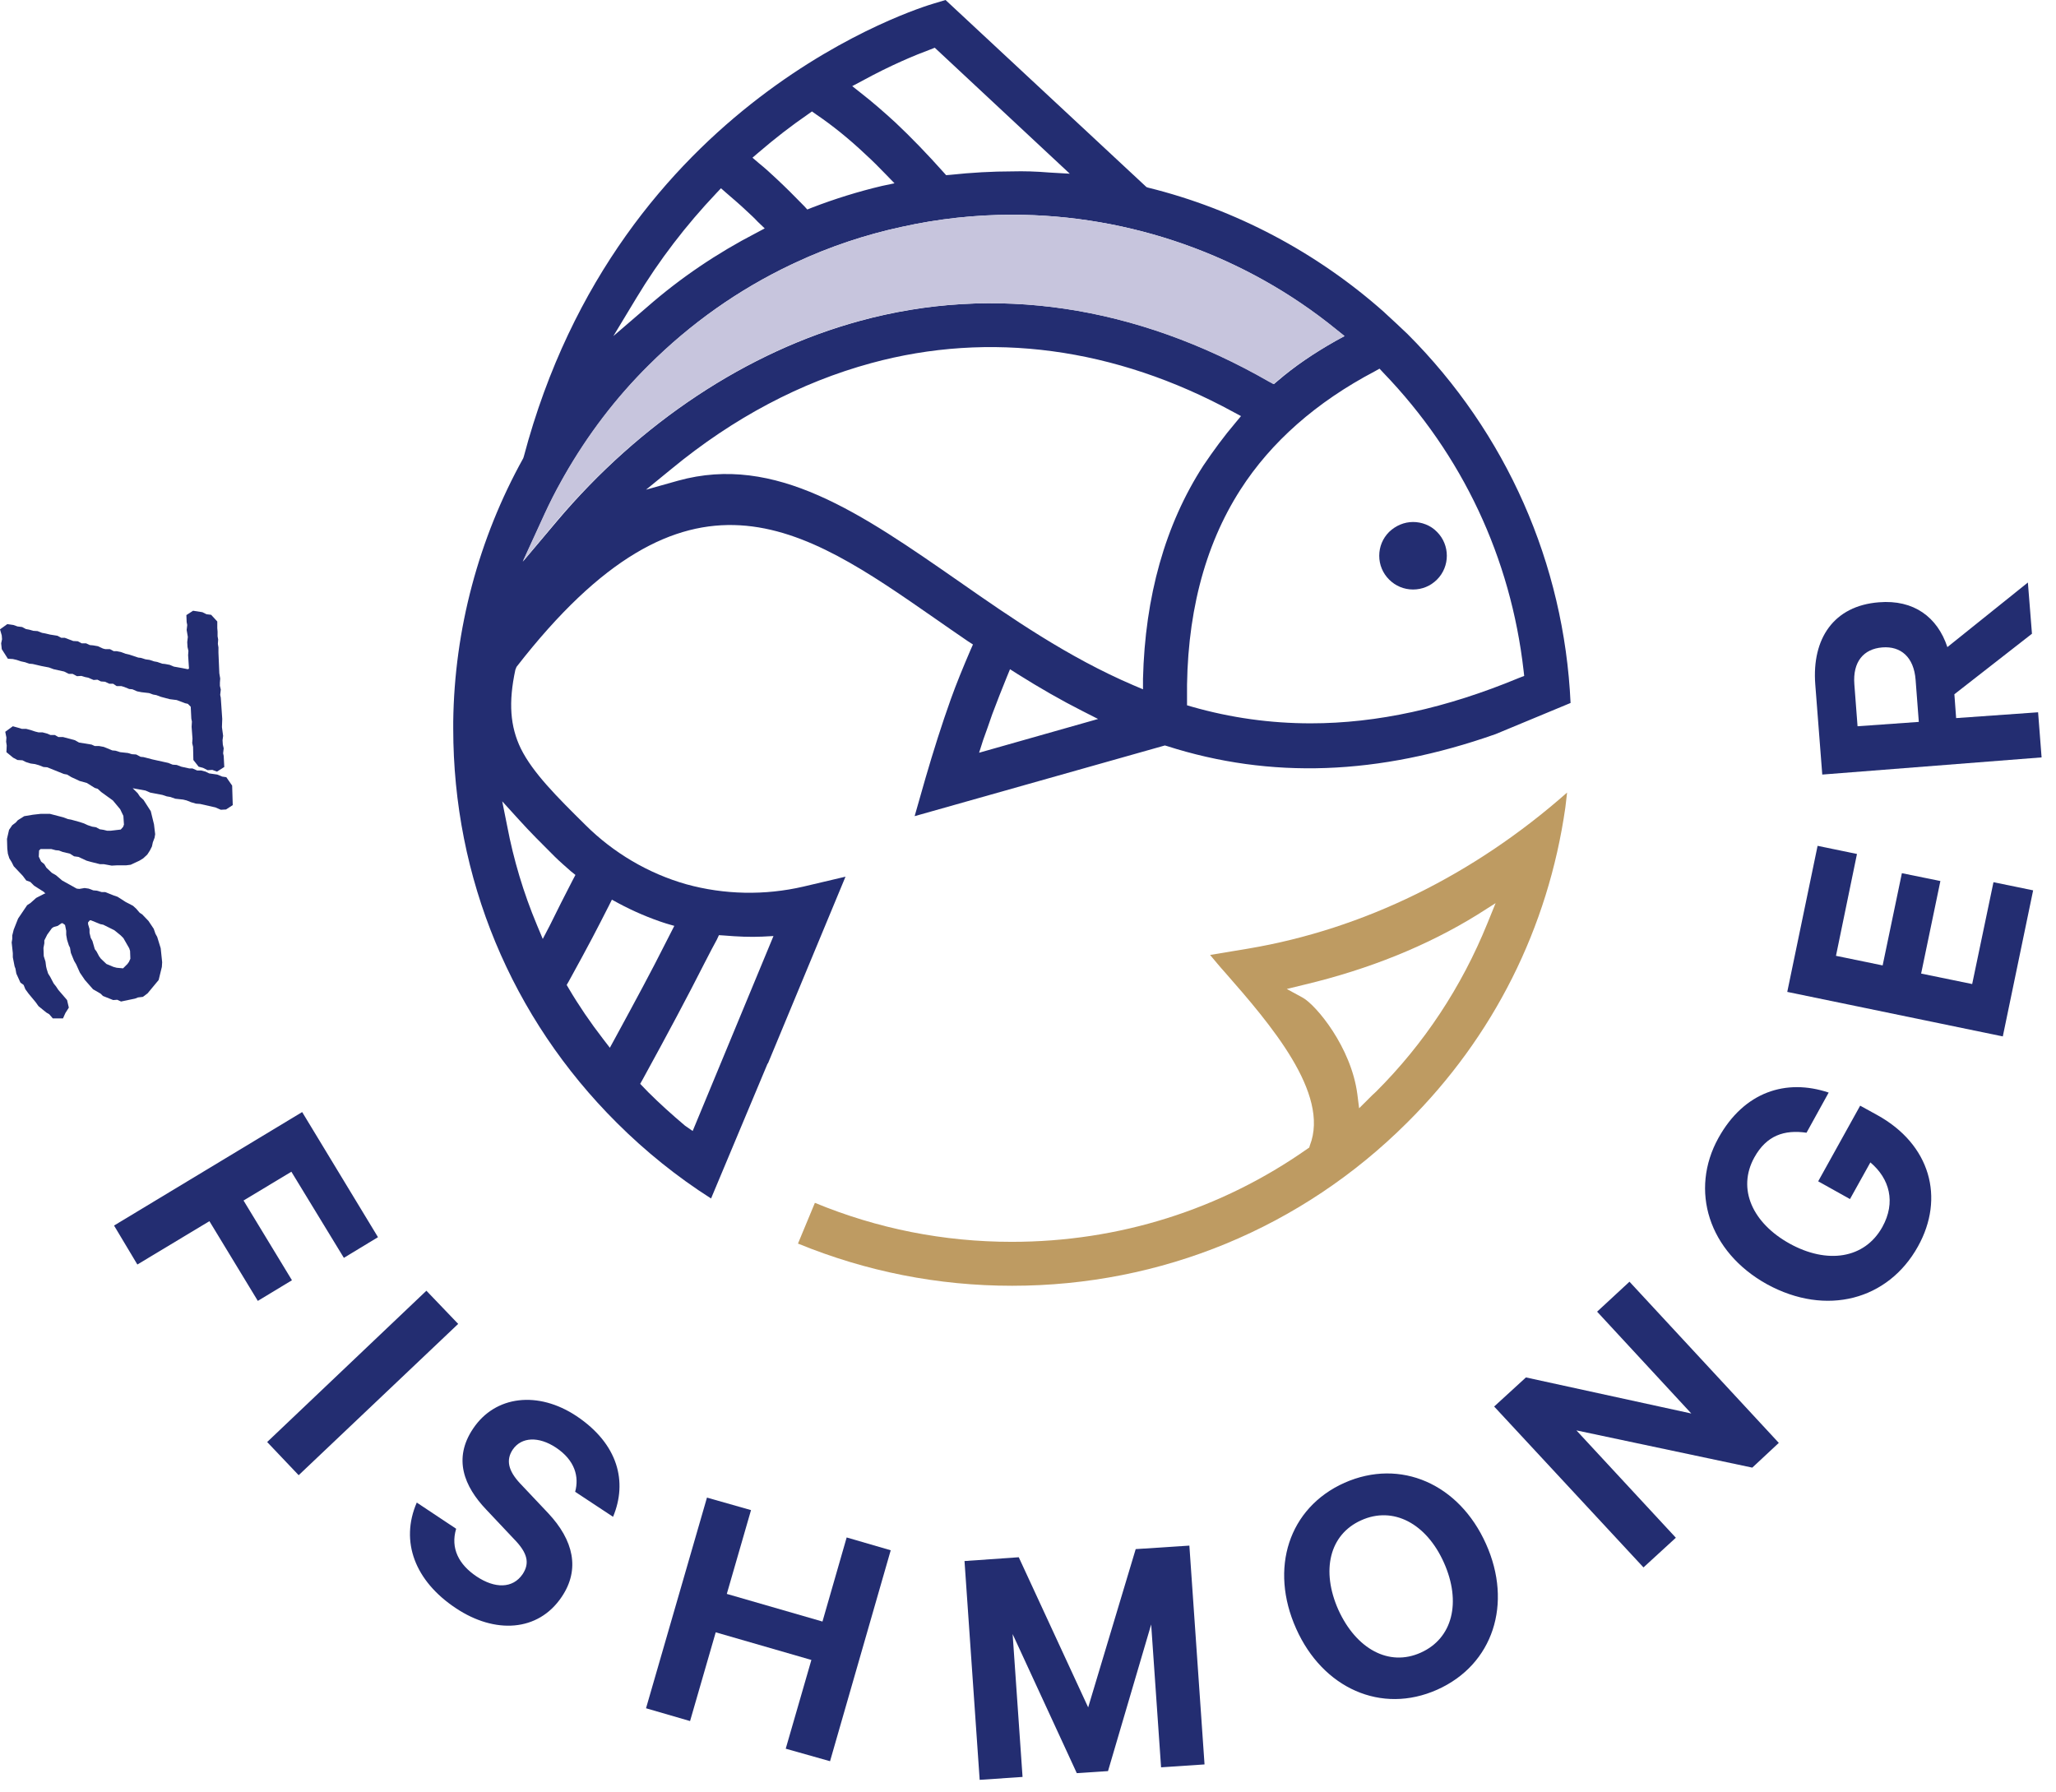
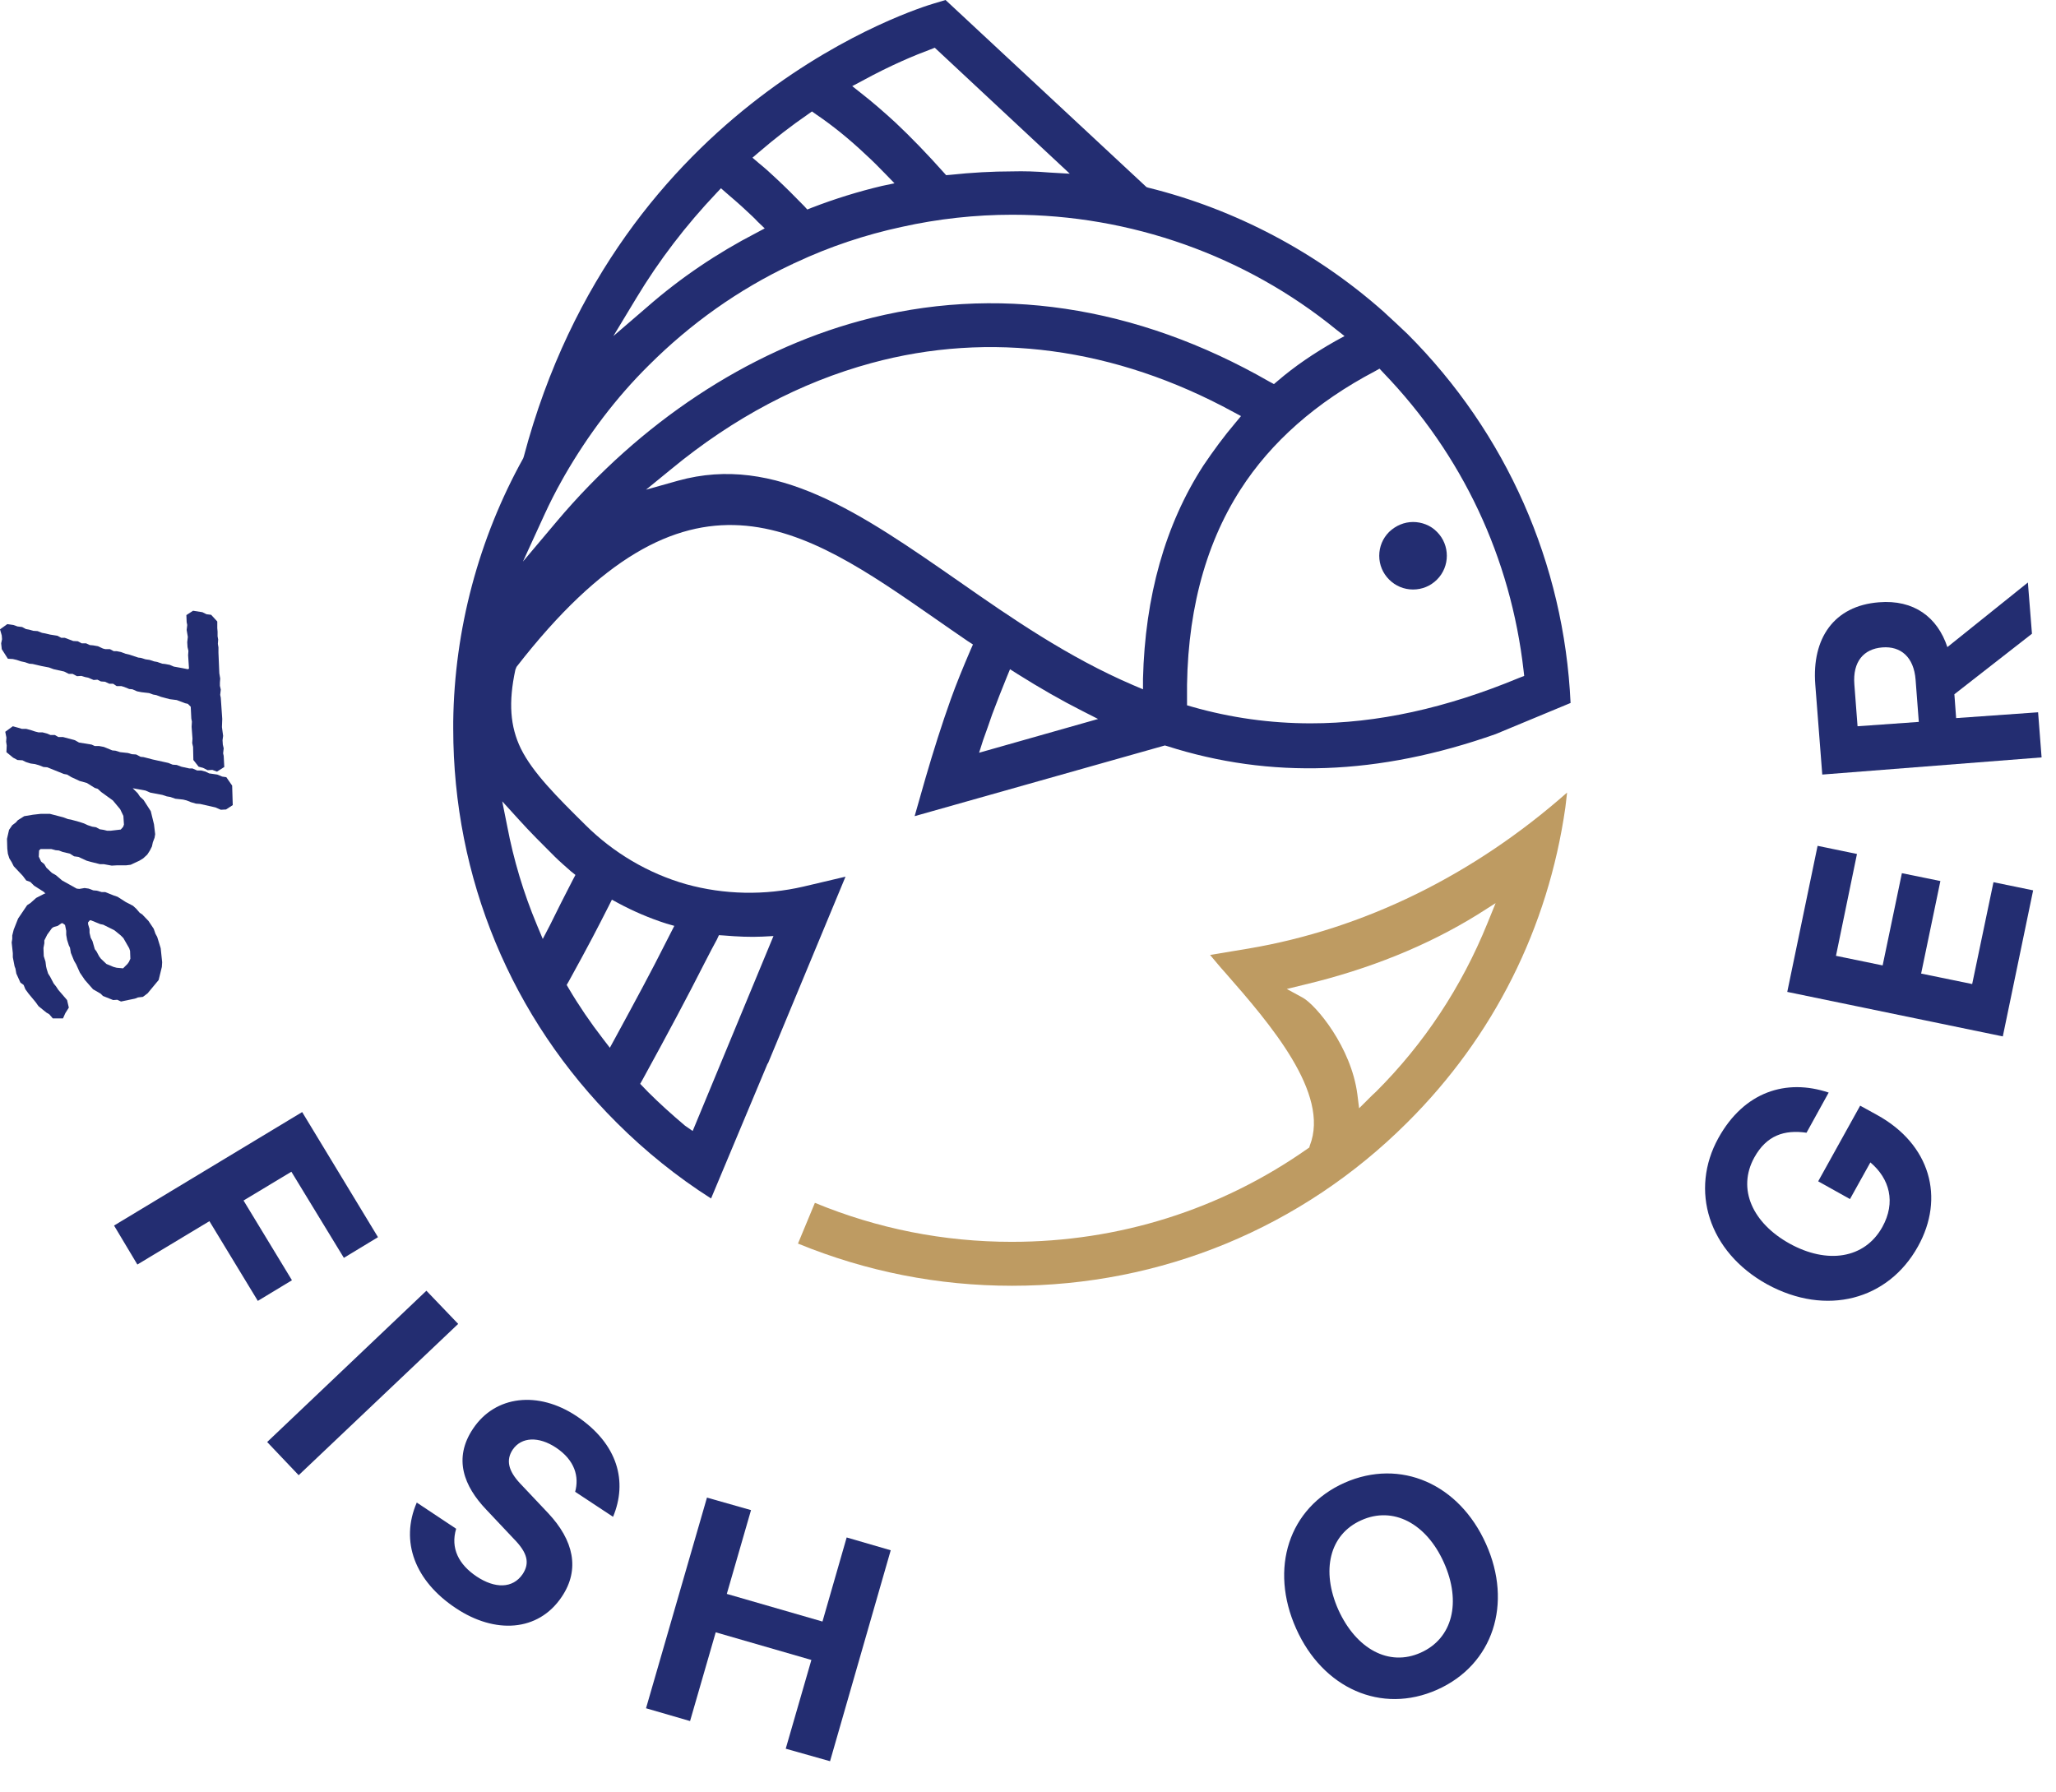
<svg xmlns="http://www.w3.org/2000/svg" width="117" height="102" viewBox="0 0 117 102" fill="none">
  <g clip-path="url(#clip0)">
    <path d="M115.981 40.534L116.18 43.101L103.699 44.078L103.301 38.945C103.101 36.329 104.363 34.474 106.919 34.275C108.91 34.11 110.255 35.12 110.819 36.825L115.4 33.149L115.632 36.064L111.217 39.508L111.317 40.865L115.981 40.534ZM109.193 41.081L109.01 38.68C108.91 37.388 108.164 36.759 107.118 36.842C106.056 36.925 105.425 37.653 105.525 38.945L105.707 41.329L109.193 41.081Z" fill="#232D71" />
    <path d="M115.699 50.667L113.973 58.979L101.707 56.446L103.433 48.134L105.674 48.597L104.479 54.393L107.135 54.939L108.23 49.69L110.421 50.137L109.325 55.403L112.23 55.999L113.442 50.203L115.699 50.667Z" fill="#232D71" />
    <path d="M106.819 63.45C109.856 65.123 110.686 68.169 109.143 70.934C107.45 73.981 103.931 74.925 100.562 73.087C97.209 71.232 96.147 67.722 97.79 64.758C99.251 62.126 101.641 61.364 104.064 62.175L102.803 64.46C101.541 64.278 100.529 64.609 99.832 65.868C98.836 67.672 99.749 69.61 101.84 70.769C103.964 71.944 106.105 71.646 107.118 69.825C107.898 68.418 107.533 67.076 106.437 66.149L105.276 68.235L103.467 67.225L105.856 62.92L106.819 63.45Z" fill="#232D71" />
-     <path d="M92.728 72.938L101.226 82.111L99.716 83.518L89.708 81.399L95.367 87.508L93.525 89.197L85.027 80.041L86.836 78.385L96.247 80.438L90.886 74.643L92.728 72.938Z" fill="#232D71" />
    <path d="M89.376 40.004L85.11 41.776C78.438 44.127 72.297 44.342 66.405 42.455L66.289 42.422L52.049 46.445L52.663 44.293C53.111 42.753 53.592 41.229 54.107 39.789C54.422 38.911 54.787 38.017 55.235 36.974L55.368 36.676L55.086 36.494C54.455 36.063 53.808 35.616 53.194 35.186C45.642 29.937 39.136 25.4 29.393 37.951L29.327 38.117C28.929 39.971 29.028 41.345 29.642 42.604C30.323 43.978 31.701 45.352 33.31 46.942C34.904 48.531 36.895 49.707 39.053 50.32C41.211 50.916 43.518 50.965 45.725 50.452L48.115 49.889L43.7 60.519H43.684L40.464 68.202C38.538 66.977 36.729 65.52 35.103 63.897C29.095 57.92 25.792 49.955 25.792 41.461V41.064C25.858 35.831 27.236 30.649 29.775 26.079L29.808 25.98C35.203 5.63 52.414 0.414 53.144 0.199L53.808 0L65.243 10.647L65.343 10.68C70.305 11.905 74.953 14.372 78.77 17.767L78.803 17.8C79.235 18.197 79.666 18.595 80.098 19.009C85.724 24.638 89.01 32.073 89.376 40.004ZM86.737 38.464L86.703 38.166C85.973 31.742 83.218 25.88 78.72 21.211L78.504 20.979L78.239 21.128C74.903 22.883 72.33 25.152 70.588 27.867C68.513 31.096 67.484 35.136 67.55 39.839V40.136L67.832 40.219C70.04 40.849 72.297 41.163 74.588 41.163C78.372 41.163 82.289 40.302 86.438 38.58L86.737 38.464ZM75.998 19.406L76.513 19.125L76.048 18.76C70.87 14.538 64.314 12.22 57.609 12.22C55.501 12.22 53.376 12.452 51.302 12.915C49.227 13.362 47.202 14.041 45.294 14.935L45.227 14.968C45.177 14.985 45.128 15.002 45.094 15.035L45.045 15.051C42.024 16.475 39.302 18.413 36.929 20.78C35.053 22.635 33.46 24.754 32.132 27.056L31.983 27.321C31.601 28 31.285 28.629 31.003 29.241L29.759 31.957L31.684 29.672C36.431 24.042 42.538 20.002 48.928 18.264C56.613 16.161 64.662 17.369 72.247 21.724L72.496 21.857L72.712 21.674C73.675 20.846 74.77 20.101 75.998 19.406ZM70.305 24.059L70.621 23.678L70.189 23.446C63.451 19.77 56.314 18.826 49.576 20.664C45.559 21.757 41.742 23.777 38.223 26.675L36.763 27.867L38.588 27.354C44.132 25.814 48.995 29.208 54.638 33.133C57.509 35.136 60.779 37.404 64.496 38.994L65.044 39.226V38.63C65.16 33.944 66.305 29.854 68.48 26.493C69.061 25.632 69.658 24.82 70.305 24.059ZM55.717 42.836L62.488 40.915L61.575 40.451C60.397 39.855 59.185 39.16 57.891 38.348L57.476 38.083L57.293 38.53C57.011 39.226 56.729 39.938 56.463 40.65C56.297 41.13 56.132 41.61 55.949 42.107L55.717 42.836ZM59.733 9.819L60.878 9.885L53.194 2.716L52.945 2.815C52.098 3.129 50.721 3.692 49.028 4.62L48.497 4.901L48.978 5.282C49.659 5.812 50.322 6.391 50.97 6.987C51.849 7.815 52.762 8.759 53.708 9.819L53.841 9.968L54.057 9.951C55.285 9.819 56.48 9.753 57.609 9.753C58.256 9.736 58.936 9.753 59.733 9.819ZM50.903 10.431L50.405 9.918C50.024 9.521 49.642 9.14 49.26 8.792C48.314 7.898 47.368 7.136 46.439 6.507L46.206 6.342L45.974 6.507C45.011 7.17 44.115 7.865 43.169 8.676L42.821 8.974L43.169 9.272C43.518 9.554 43.85 9.852 44.198 10.183C44.696 10.647 45.227 11.177 45.758 11.723L45.941 11.922L46.19 11.822C47.517 11.309 48.862 10.895 50.19 10.581L50.903 10.431ZM39.418 64.361L44.016 53.267L43.385 53.3C42.688 53.333 41.974 53.3 41.177 53.234L40.912 53.217L40.796 53.466C40.63 53.764 40.414 54.178 40.065 54.857C39.169 56.628 38.024 58.781 36.58 61.413L36.431 61.678L36.895 62.159C37.543 62.804 38.223 63.417 38.987 64.063L39.418 64.361ZM43.02 13.263L43.518 12.998L43.119 12.617C42.92 12.402 42.704 12.203 42.505 12.021C42.107 11.64 41.692 11.293 41.31 10.961L41.028 10.713L40.763 10.995C39.053 12.799 37.51 14.803 36.215 16.955L34.904 19.125L36.829 17.469C38.721 15.813 40.812 14.405 43.02 13.263ZM37.858 53.697L38.373 52.688L37.908 52.555C36.978 52.257 36.049 51.86 35.186 51.396L34.821 51.197L34.638 51.562C33.991 52.837 33.559 53.681 32.364 55.85L32.248 56.049L32.364 56.248C32.929 57.208 33.593 58.185 34.323 59.129L34.705 59.625L35.003 59.079C36.165 56.943 37.111 55.188 37.858 53.697ZM32.597 50.071L32.746 49.79L32.497 49.591C32.182 49.31 31.85 49.028 31.551 48.73C30.837 48.018 30.14 47.323 29.543 46.66L28.58 45.601L28.862 47.008C29.227 48.929 29.792 50.816 30.555 52.638L30.887 53.433L31.285 52.671C31.767 51.694 32.099 51.032 32.597 50.071Z" fill="#232D71" />
    <path d="M89.177 45.103C89.127 45.501 89.094 45.882 89.077 45.965C88.098 52.803 84.994 58.996 80.081 63.88C74.073 69.874 66.09 73.169 57.592 73.169C53.377 73.169 49.294 72.358 45.41 70.768L46.373 68.45C49.941 69.924 53.708 70.669 57.576 70.669C63.65 70.669 69.459 68.848 74.405 65.371L74.505 65.304L74.538 65.188C75.7 62.224 72.264 58.251 69.725 55.353C69.409 55.005 69.127 54.657 68.862 54.343L71.052 53.979C77.608 52.869 83.849 49.806 89.177 45.103ZM84.645 52.538L85.11 51.395L84.065 52.058C81.227 53.813 77.924 55.154 74.239 56.032L73.227 56.28L74.139 56.777C74.903 57.207 76.895 59.592 77.243 62.274L77.343 63.069L77.907 62.506C78.04 62.373 78.173 62.241 78.305 62.125C81.027 59.41 83.168 56.181 84.645 52.538Z" fill="#BE9B62" />
    <path d="M84.562 87.857C86.089 91.251 84.977 94.729 81.791 96.153C78.604 97.577 75.268 96.07 73.757 92.675C72.231 89.264 73.326 85.804 76.513 84.38C79.699 82.972 83.035 84.446 84.562 87.857ZM80.844 94.05C82.67 93.238 83.168 91.169 82.172 88.933C81.177 86.698 79.284 85.688 77.459 86.516C75.65 87.327 75.168 89.38 76.164 91.616C77.177 93.835 79.035 94.861 80.844 94.05Z" fill="#232D71" />
    <path d="M81.774 30.268C82.521 31.013 82.521 32.238 81.774 32.983C81.409 33.348 80.927 33.547 80.413 33.547C79.898 33.547 79.417 33.348 79.052 32.983C78.687 32.619 78.488 32.139 78.488 31.626C78.488 31.113 78.687 30.632 79.052 30.268C79.434 29.904 79.915 29.705 80.413 29.705C80.894 29.705 81.409 29.887 81.774 30.268Z" fill="#232D71" />
-     <path d="M76.513 19.124L75.998 19.406C74.77 20.101 73.675 20.83 72.679 21.674L72.463 21.857L72.214 21.724C64.629 17.369 56.563 16.16 48.895 18.263C42.522 20.002 36.397 24.059 31.651 29.672L29.742 31.957L30.987 29.241C31.269 28.629 31.584 28 31.966 27.321L32.115 27.056C33.426 24.754 35.036 22.635 36.912 20.78C39.285 18.412 42.024 16.492 45.028 15.051L45.078 15.035C45.111 15.018 45.161 14.985 45.211 14.968L45.277 14.935C47.202 14.041 49.227 13.362 51.285 12.915C53.36 12.451 55.484 12.22 57.592 12.22C64.297 12.22 70.853 14.521 76.048 18.744L76.513 19.124Z" fill="#C7C5DD" />
-     <path d="M67.683 87.956L68.546 100.408L66.073 100.573L65.509 92.443L63.053 100.788L61.277 100.904L57.625 92.99L58.19 101.12L55.75 101.285L54.887 88.834L57.974 88.618L61.924 97.162L64.629 88.155L67.683 87.956Z" fill="#232D71" />
    <path d="M50.688 88.221L47.235 100.225L44.713 99.513L46.173 94.463L40.729 92.89L39.269 97.94L36.763 97.212L40.231 85.224L42.738 85.936L41.36 90.704L46.804 92.277L48.181 87.492L50.688 88.221Z" fill="#232D71" />
    <path d="M32.812 80.588C35.186 82.178 35.717 84.33 34.887 86.317L32.73 84.893C32.962 84.049 32.73 83.105 31.634 82.376C30.655 81.731 29.676 81.764 29.178 82.492C28.779 83.088 28.929 83.701 29.593 84.413L31.203 86.118C32.63 87.642 33.028 89.297 31.966 90.871C30.622 92.874 28.149 92.99 25.941 91.516C23.618 89.976 22.755 87.725 23.717 85.506L25.958 86.996C25.626 88.105 26.107 89.032 27.12 89.711C28.165 90.407 29.178 90.407 29.742 89.579C30.157 88.95 30.024 88.37 29.244 87.576L27.667 85.903C26.406 84.579 25.775 83.005 26.921 81.3C28.182 79.412 30.622 79.131 32.812 80.588Z" fill="#232D71" />
    <path d="M24.265 73.451L26.074 75.339L16.996 83.949L15.203 82.061L24.265 73.451Z" fill="#232D71" />
    <path d="M17.195 63.284L21.51 70.404L19.568 71.58L16.581 66.679L13.859 68.318L16.614 72.855L14.672 74.03L11.917 69.493L7.817 71.96L6.49 69.742L17.195 63.284Z" fill="#232D71" />
    <path d="M13.211 44.707L13.245 45.816L12.863 46.065L12.564 46.081L12.265 45.949L11.386 45.75L11.153 45.733L10.871 45.651L10.622 45.551L10.423 45.502L9.975 45.452L9.693 45.353L9.494 45.32L9.245 45.237L8.548 45.104L8.282 44.988L7.552 44.856L7.834 45.137L7.967 45.336L8.166 45.518L8.581 46.164L8.763 46.909L8.83 47.472L8.797 47.671L8.697 47.936L8.647 48.167L8.531 48.399L8.382 48.631L8.149 48.846L7.933 48.979L7.436 49.211L7.17 49.244H6.639L6.357 49.26L5.909 49.178H5.693L5.162 49.045L4.929 48.979L4.465 48.764L4.216 48.73L3.983 48.581L3.568 48.482L3.353 48.399L3.17 48.383L2.921 48.317H2.307L2.224 48.399L2.207 48.747L2.34 49.029L2.523 49.178L2.639 49.376L2.954 49.674L3.187 49.807L3.535 50.105L4.365 50.568L4.514 50.585L4.813 50.535L5.046 50.568L5.311 50.668L5.51 50.684L5.792 50.767H5.992L6.49 50.966L6.689 51.032L7.153 51.33L7.568 51.545L7.751 51.711L7.95 51.943L8.099 52.042L8.448 52.406L8.747 52.853L8.846 53.135L8.946 53.317L9.145 53.963L9.228 54.758L9.211 55.023L9.029 55.768L8.398 56.529L8.133 56.728L7.851 56.761L7.685 56.827L6.888 56.993L6.672 56.894L6.44 56.91L5.859 56.678L5.726 56.546L5.295 56.297L4.83 55.768L4.548 55.354L4.332 54.873L4.216 54.675L4.033 54.228L3.983 53.93L3.917 53.797L3.817 53.483L3.768 53.201V52.969L3.701 52.638L3.568 52.539H3.502L3.286 52.688L3.054 52.754L2.954 52.82L2.689 53.185L2.523 53.516V53.681L2.473 53.946L2.49 54.41L2.589 54.724L2.622 54.989L2.656 55.138L2.739 55.403L2.855 55.586L3.054 55.966L3.187 56.132L3.319 56.331L3.817 56.91L3.917 57.341L3.718 57.655L3.585 57.953H3.004L2.805 57.721L2.639 57.622L2.191 57.258L2.025 57.026L1.627 56.546L1.444 56.297L1.344 56.049L1.162 55.917L0.929 55.403L0.88 55.122L0.83 54.989L0.73 54.476V54.244L0.664 53.632L0.697 53.433V53.234L0.78 52.903L1.029 52.274L1.544 51.512L1.743 51.38L2.058 51.098L2.539 50.85H2.589L2.49 50.751L1.942 50.403L1.726 50.188L1.494 50.105L1.295 49.84L0.78 49.294L0.664 49.062L0.531 48.846L0.448 48.581L0.415 48.3L0.398 47.737L0.515 47.224L0.697 46.959L0.896 46.81L1.012 46.677L1.378 46.446L1.876 46.363L2.324 46.313H2.838L3.602 46.512L3.867 46.611L4.05 46.644L4.531 46.777L4.78 46.859L4.996 46.959L5.245 47.042L5.461 47.075L5.676 47.191L5.892 47.224L6.091 47.273H6.307L6.871 47.207L7.004 47.058L7.054 46.926L7.021 46.429L6.838 46.048L6.423 45.551L5.759 45.071L5.56 44.889L5.394 44.839L4.946 44.558L4.531 44.442L4.066 44.227L3.817 44.078L3.635 44.045L2.689 43.664L2.473 43.647L2.224 43.548L1.992 43.482L1.743 43.449L1.477 43.366L1.278 43.266L0.996 43.25L0.747 43.117L0.365 42.803L0.382 42.422L0.349 42.207L0.365 41.975L0.299 41.644L0.73 41.329L1.029 41.412L1.245 41.478H1.494L1.743 41.544L1.992 41.627L2.191 41.677H2.423L2.672 41.743L2.871 41.826H3.12L3.319 41.942H3.585L4.266 42.124L4.498 42.256L5.212 42.372L5.394 42.455H5.643L5.909 42.505L6.39 42.703L6.573 42.72L6.838 42.803L7.286 42.852L7.502 42.919L7.751 42.935L8 43.068L8.166 43.084L8.431 43.151L8.68 43.217L9.577 43.415L9.826 43.515L10.058 43.531L10.323 43.631L10.772 43.73H10.954L11.22 43.846H11.452L11.701 43.912L11.9 44.011L12.365 44.078L12.647 44.194L12.879 44.227L13.211 44.707ZM7.419 54.559L7.402 54.112L7.353 53.963L7.021 53.383L6.855 53.218L6.506 52.936L5.875 52.622L5.709 52.589L5.178 52.373H5.112L5.012 52.489V52.589L5.095 52.87V53.085L5.162 53.367L5.261 53.549L5.394 54.013L5.494 54.145L5.643 54.426L5.743 54.559L6.058 54.857L6.456 55.023L6.639 55.072L7.004 55.105L7.253 54.857L7.336 54.741L7.419 54.559Z" fill="#232D71" />
    <path d="M12.73 43.017L12.763 43.647L12.348 43.911L12.083 43.812L11.817 43.829L11.552 43.696L11.303 43.63L11.004 43.249L10.987 42.504L10.938 42.289L10.954 42.04L10.904 41.361L10.921 41.063L10.888 40.898L10.854 40.219L10.689 40.053L10.539 40.02L10.058 39.838L9.66 39.788L9.162 39.656L8.896 39.557L8.713 39.524L8.481 39.441L8.05 39.391L7.801 39.341L7.535 39.225L7.353 39.209L7.07 39.093L6.904 39.043H6.639L6.44 38.911H6.224L5.975 38.795L5.743 38.779L5.543 38.679L5.328 38.696L5.012 38.563L4.846 38.53L4.631 38.464L4.382 38.48L4.133 38.348H3.917L3.651 38.215L3.054 38.083L2.788 37.984L2.357 37.901L1.859 37.785L1.66 37.768L1.427 37.686L1.195 37.636L0.946 37.553L0.73 37.504L0.448 37.487L0.1 36.941L0.066 36.609L0.116 36.378L0.1 36.162L0 35.815L0.415 35.517L0.763 35.566L0.996 35.649L1.261 35.682L1.477 35.798L1.66 35.831L1.892 35.897L2.141 35.914L2.39 36.013L2.573 36.046L2.855 36.113L3.27 36.179L3.485 36.295H3.685L4.166 36.477L4.431 36.493L4.647 36.609H4.896L5.112 36.709L5.294 36.725L5.577 36.775L5.859 36.907L5.992 36.941H6.257L6.473 37.056H6.639L6.888 37.106L7.153 37.206L7.369 37.255L7.867 37.421L8.016 37.437L8.282 37.52L8.514 37.553L8.763 37.636L8.946 37.669L9.228 37.768L9.394 37.785L9.66 37.835L9.892 37.934L10.357 38.017L10.689 38.083L10.755 38.05L10.705 37.288L10.722 37.04L10.672 36.825L10.655 36.543L10.689 36.245L10.622 35.848L10.655 35.566L10.622 35.401L10.606 35.003L10.987 34.755L11.518 34.838L11.751 34.954L12.016 34.987L12.365 35.367V35.748L12.382 35.947V36.212L12.415 36.394L12.398 36.642L12.431 36.841V37.139L12.481 38.315L12.531 38.613L12.514 38.845V39.027L12.564 39.242L12.531 39.54L12.564 39.706L12.647 40.914L12.63 41.378L12.697 41.875L12.664 42.123L12.68 42.372L12.73 42.587L12.697 42.868L12.73 43.017Z" fill="#232D71" />
  </g>
  <defs>
    <clipPath id="clip0">
      <rect width="116.18" height="101.285" fill="white" />
    </clipPath>
  </defs>
</svg>